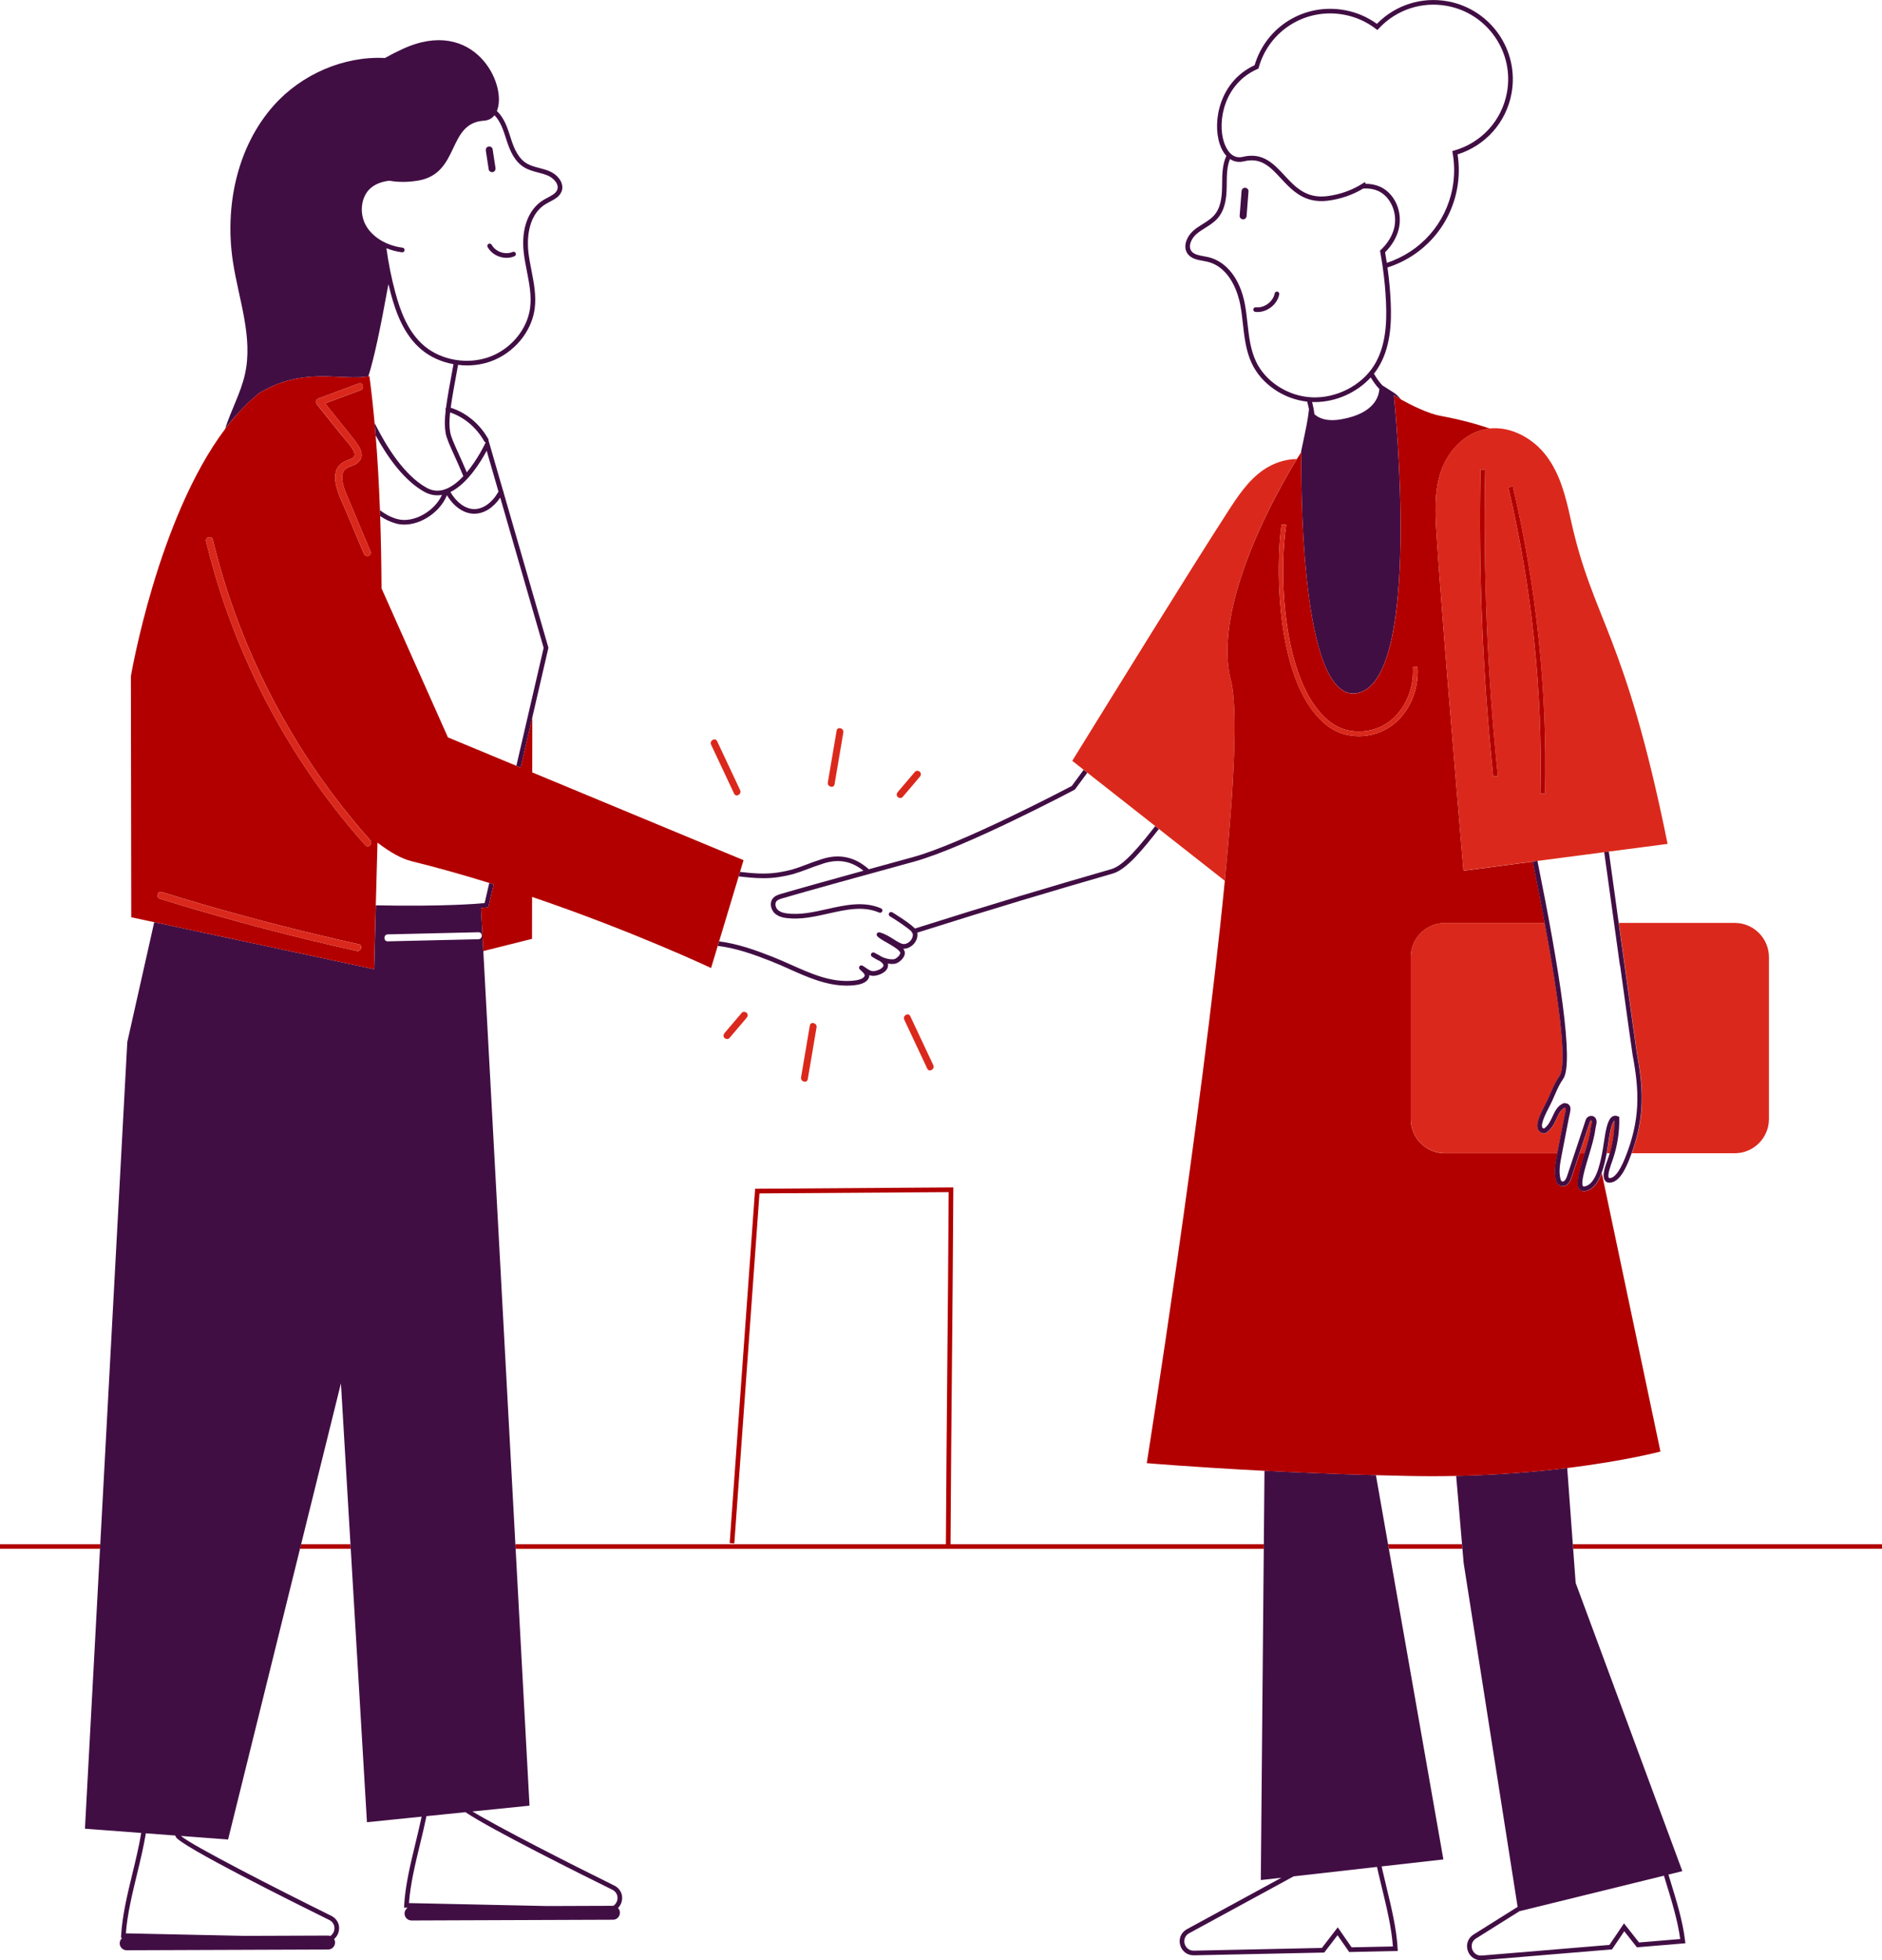
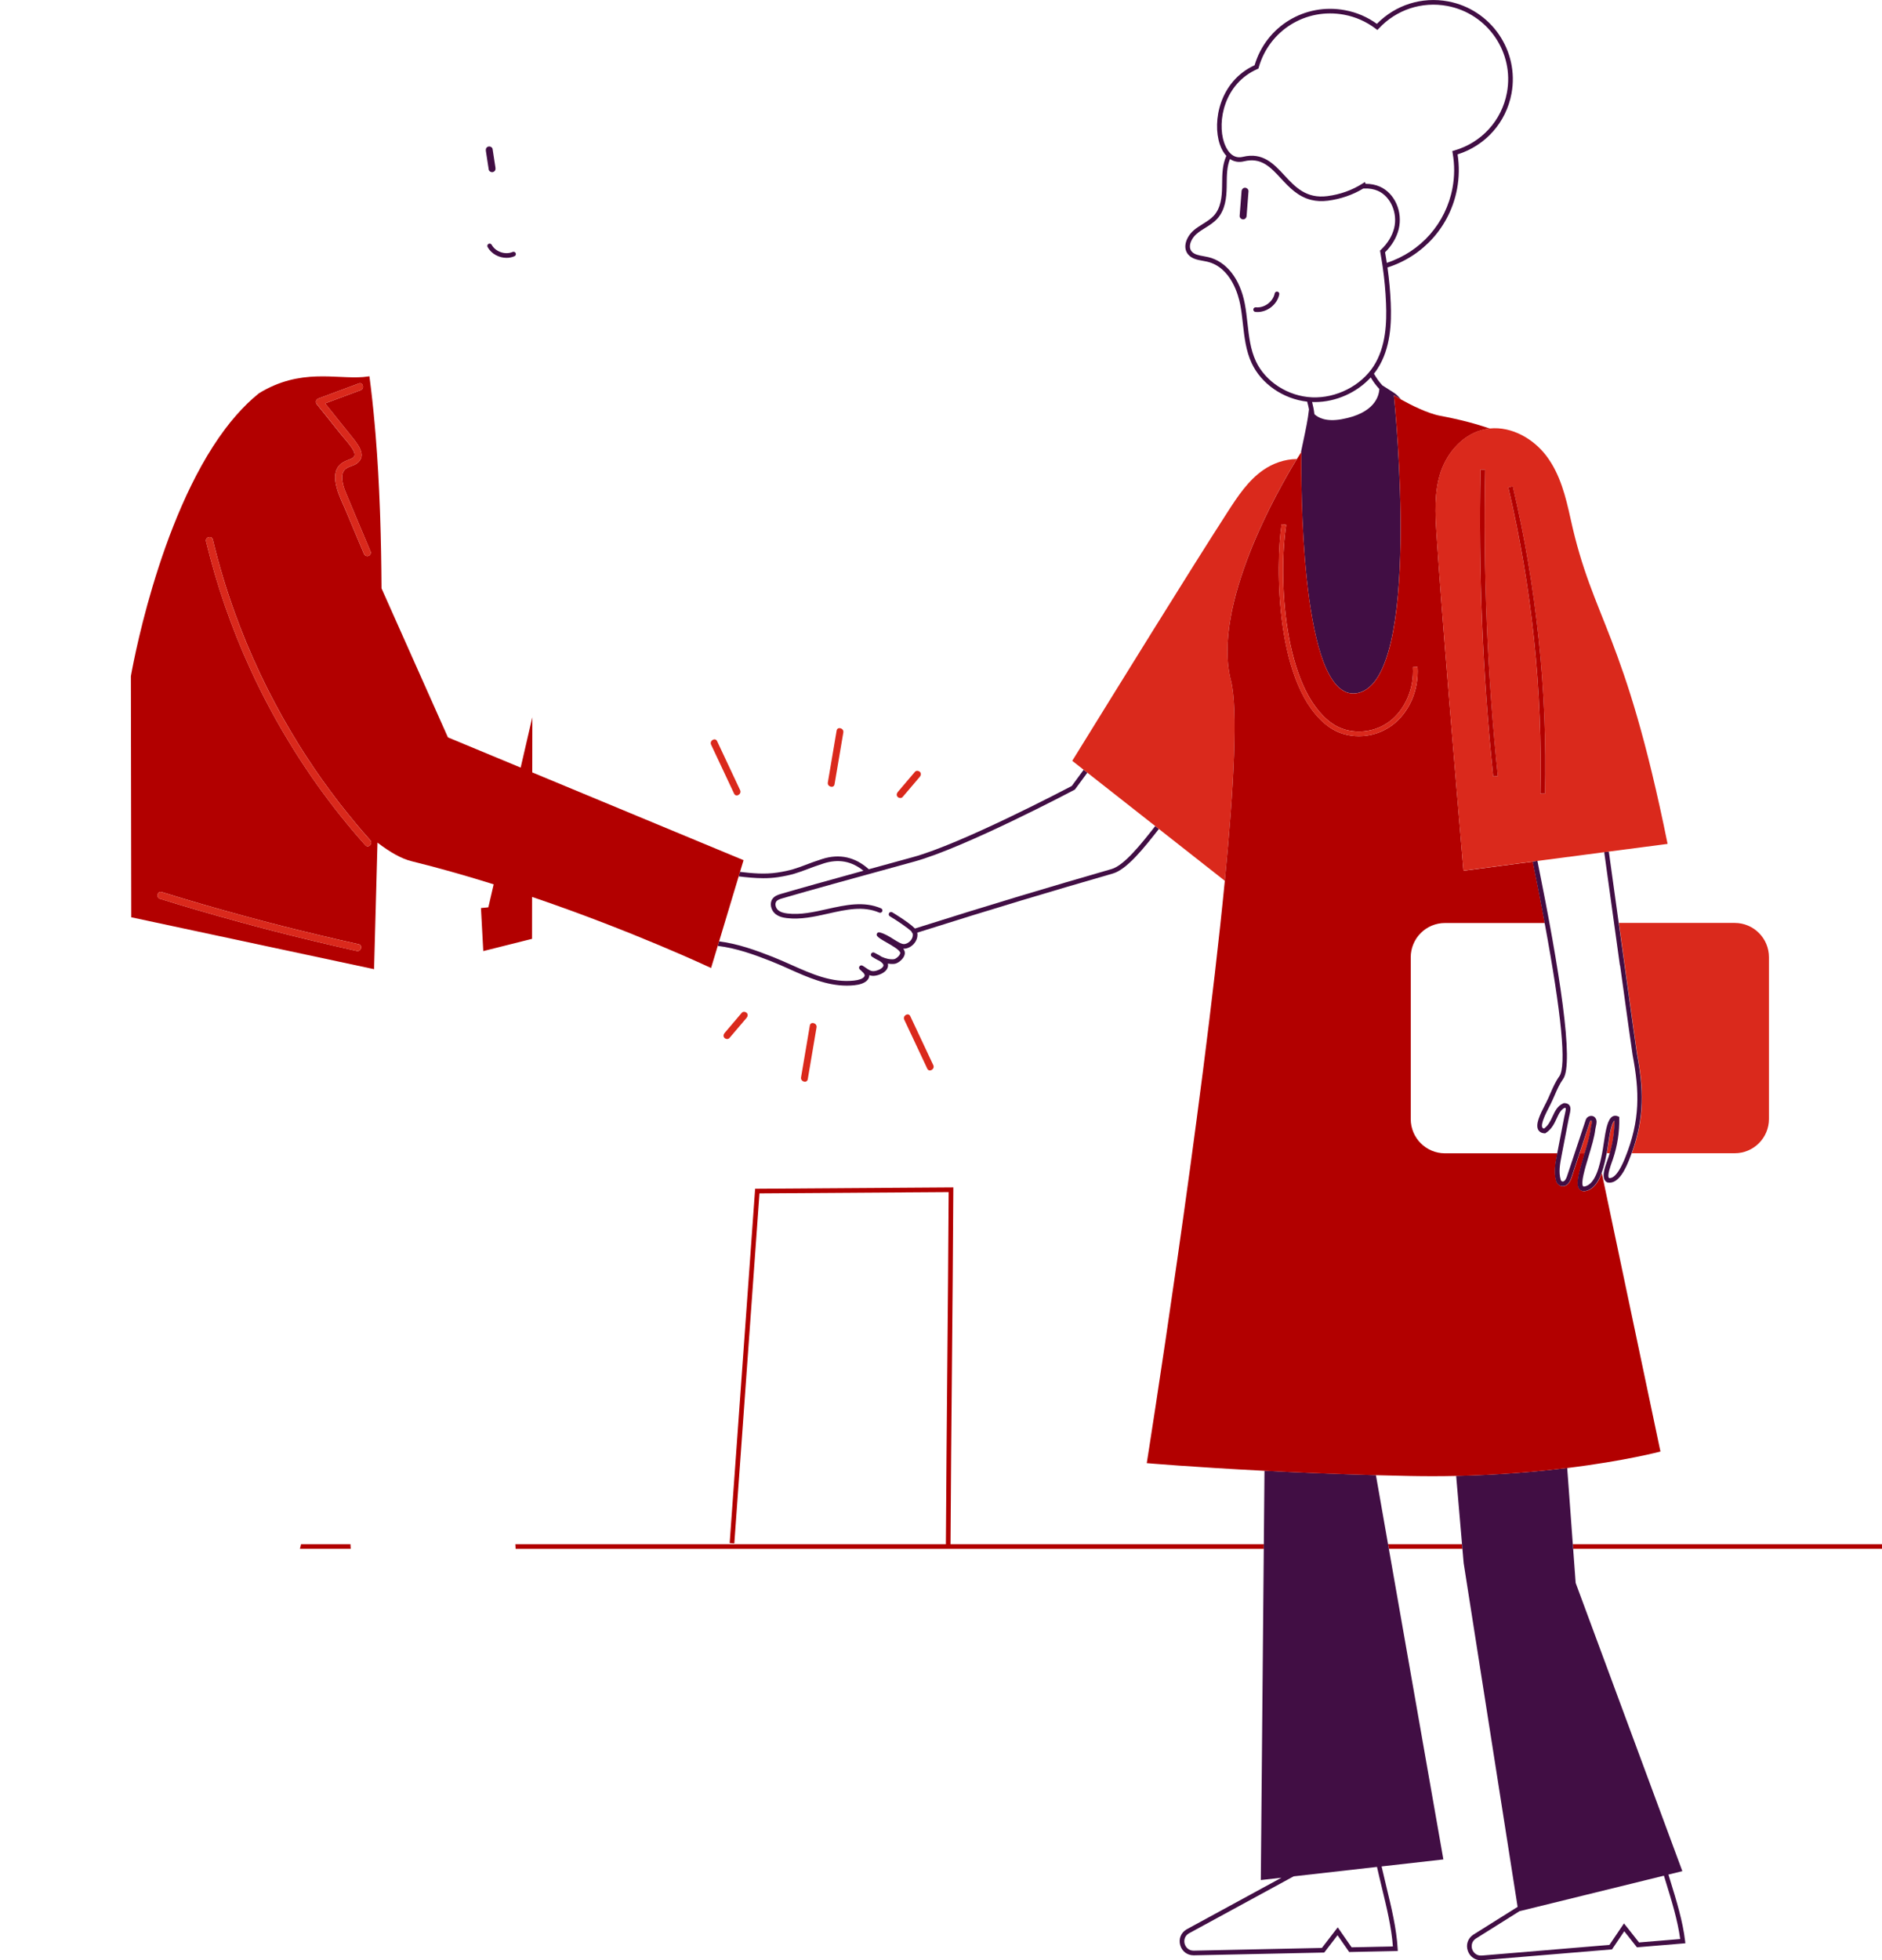
<svg xmlns="http://www.w3.org/2000/svg" id="Layer_2" data-name="Layer 2" viewBox="0 0 810.89 844.08">
  <defs>
    <style>
      .cls-1 {
        fill: #da291c;
      }

      .cls-1, .cls-2, .cls-3, .cls-4 {
        stroke-width: 0px;
      }

      .cls-2 {
        fill: none;
      }

      .cls-3 {
        fill: #b20000;
      }

      .cls-4 {
        fill: #410e44;
      }
    </style>
  </defs>
  <g id="Layer_1-2" data-name="Layer 1">
    <g>
      <path class="cls-2" d="m566.55,173.12c-.4,0-.81,0-1.21-.03.46,1.75.81,3.5.99,5.25,1.67,1.57,5.09,3.35,11.68,2.18,14.21-2.53,16.14-9.89,16.3-13.03-1.43-1.5-2.64-3.18-3.72-4.98-5.98,6.53-15.03,10.6-24.05,10.6Z" />
      <polygon class="cls-2" points="146.88 595.65 129.73 664.92 150.99 664.92 146.88 595.65" />
      <path class="cls-2" d="m527.73,379.27l-28.41-22.32c-6.5,8.3-13.78,17.44-19.82,19.18-27.47,7.94-50.17,14.68-84.29,25.47.26,1.27,0,2.61-.75,3.85-1,1.64-2.67,2.78-4.47,3.04-.27.04-.54.04-.81.02.17.22.31.45.42.67.29.6.49,1.59-.23,2.87-.83,1.48-2.67,2.85-4.02,2.98-.97.1-1.92.04-2.82-.11.04.13.07.26.08.4.11.8-.13,1.61-.7,2.33-1.17,1.49-3.48,2.35-5.14,2.52-.81.09-1.54-.03-2.21-.27.03.64-.17,1.32-.74,2.03-1.26,1.55-3.8,2.11-5.71,2.31-1.09.11-2.17.17-3.24.17-8.79,0-16.9-3.61-24.77-7.12-2.6-1.16-5.28-2.35-7.97-3.41-7.13-2.81-14.97-5.63-22.87-6.56l-2.87,9.51s-33.34-15.74-77.12-30.62l-.02,18.06-21.01,5.27,13.81,255.38h185.5c.14-25.79.37-51.16.6-75.71.22-24.61.46-50.04.6-75.9l-81.52.55-10.84,150.74-2-.14,10.97-152.59,85.39-.58v1.01c-.15,26.21-.38,51.99-.61,76.92-.22,24.54-.45,49.91-.6,75.69h134.99l.28-31.61c-30.82-1.58-50.73-3.3-50.73-3.3,0,0,23.76-149.48,33.63-250.75Zm-206.02,58.98c-2.47,2.9-4.94,5.8-7.41,8.71-.54.64-1.56.51-2.12,0-.63-.58-.51-1.52,0-2.12,2.47-2.9,4.94-5.8,7.41-8.71.54-.64,1.56-.51,2.12,0,.63.58.51,1.52,0,2.12Zm30.12,4.14l-3.78,22.31c-.32,1.9-3.21,1.09-2.89-.8,1.26-7.44,2.52-14.87,3.78-22.31.32-1.9,3.21-1.09,2.89.8Zm47.7,17.77c-3.3-7.03-6.61-14.05-9.91-21.08-.82-1.74,1.77-3.26,2.59-1.51,3.3,7.03,6.61,14.05,9.91,21.08.82,1.74-1.77,3.26-2.59,1.51Z" />
      <path class="cls-2" d="m340.91,415.46c8.98,4,17.46,7.78,26.99,6.79,2.14-.22,3.73-.8,4.37-1.58.59-.72.3-1.34-1.29-2.74-.22-.2-.42-.37-.57-.53-.35-.35-.38-.91-.08-1.31.3-.4.85-.51,1.28-.27.51.28,1,.62,1.47.95,1.19.82,2.22,1.54,3.49,1.4,1.48-.15,3.11-.91,3.78-1.77.34-.43.3-.72.29-.82-.08-.57-.81-1.22-1.67-1.8-1.37-.62-2.5-1.33-3.27-1.82-.46-.29-.6-.88-.33-1.35.27-.46.86-.63,1.34-.38.15.08.34.18.56.29.9.46,1.83.95,2.66,1.5,1.54.68,3.37,1.21,5.23,1.02.57-.06,1.89-.93,2.47-1.97.16-.29.33-.71.18-1.02-.6-1.24-3.57-2.94-5.73-4.17-1.92-1.1-3.44-1.96-4.13-2.78-.28-.33-.31-.8-.09-1.17.22-.37.66-.55,1.08-.45,2.15.49,4.22,1.79,6.04,2.94,1.85,1.16,3.59,2.26,4.74,2.09,1.2-.17,2.36-.97,3.04-2.09.52-.85.66-1.75.44-2.57-.19-.12-.33-.3-.41-.53-.02-.06-.01-.11-.02-.17-1.47-1.52-6.56-4.93-9.36-6.59-.48-.28-.63-.9-.35-1.37.28-.47.89-.63,1.37-.35.08.05,7.24,4.33,9.77,6.98,34.37-10.87,57.14-17.64,84.74-25.61,5.42-1.57,12.77-10.8,18.8-18.5l-29.25-22.98c-1.84,2.48-3.6,4.87-5.21,7.07l-.14.19-.2.11c-.47.25-47.2,24.93-69.06,30.92-22.32,6.12-46.53,12.78-56.88,15.84-1.1.33-2.06.65-2.55,1.38-.71,1.03-.21,2.7.68,3.55,1.12,1.07,2.78,1.4,4.1,1.56,5.61.69,11.5-.63,17.19-1.9,7.73-1.73,15.72-3.53,23.18-.31.51.22.74.81.52,1.31-.22.51-.81.74-1.31.52-6.86-2.96-14.19-1.31-21.95.43-5.86,1.31-11.91,2.67-17.87,1.94-1.63-.2-3.69-.62-5.24-2.1-1.49-1.43-2.28-4.18-.95-6.13.94-1.37,2.56-1.85,3.64-2.17,7.07-2.09,20.61-5.86,35.59-9.99-5.12-4.14-10.74-5.18-17.12-3.16-2.87.91-5.05,1.73-6.97,2.46-3.82,1.45-6.83,2.59-12.77,3.48-2.07.31-4.16.43-6.24.43-3.65,0-7.26-.38-10.66-.78l-8.43,27.99c7.99,1,15.86,3.83,23.02,6.65,2.73,1.07,5.43,2.28,8.05,3.45Z" />
      <path class="cls-2" d="m193.98,186.14c.33,1.96,1.75,5.11,3.56,9.09,1.09,2.4,2.32,5.13,3.58,8.15,4.74-5.67,7.87-12.32,7.92-12.43l.21-.46c-.25-.07-.48-.23-.61-.48-3.28-5.9-8.59-10.38-14.7-12.44-.39,3.63-.37,6.13.04,8.56Z" />
      <path class="cls-2" d="m607.55,635.55c-4.99-.1-9.89-.21-14.69-.34l5.22,29.72h31.86l-2.53-29.4c-6.37.14-13,.15-19.86.02Z" />
      <path class="cls-2" d="m594.72,108.45l-.1-.54.4-.37c2.88-2.72,4.84-5.94,5.69-9.31,1.62-6.48-1.52-13.69-7-16.06-1.77-.77-3.71-1.1-5.95-1.02h-.34c-4.5,2.74-9.75,4.55-15.23,5.26-2.68.35-5.02.19-7.11-.31l30.48,27.32c-.27-1.78-.54-3.43-.83-4.97Z" />
      <polygon class="cls-3" points="598.08 664.92 598.43 666.92 630.11 666.92 629.94 664.92 598.08 664.92" />
-       <polygon class="cls-3" points="0 664.92 0 666.92 43.07 666.92 43.17 664.92 0 664.92" />
      <path class="cls-3" d="m810.89,664.92h-133.22c.05.68.1,1.35.15,2h133.07v-2Z" />
      <path class="cls-3" d="m409.55,664.92c.14-25.78.37-51.15.6-75.69.23-24.93.46-50.71.6-76.92v-1.01s-85.39.58-85.39.58l-10.97,152.59,2,.14,10.84-150.74,81.52-.55c-.14,25.86-.38,51.29-.6,75.9-.22,24.55-.45,49.92-.6,75.71h-185.5l.11,2h322.36l.02-2h-134.99Z" />
      <polygon class="cls-3" points="129.73 664.92 129.24 666.92 151.11 666.92 150.99 664.92 129.73 664.92" />
      <path class="cls-4" d="m328.93,378.15c2.08,0,4.17-.12,6.24-.43,5.94-.89,8.95-2.03,12.77-3.48,1.92-.73,4.1-1.55,6.97-2.46,6.39-2.02,12-.98,17.12,3.16-14.98,4.13-28.51,7.9-35.59,9.99-1.07.32-2.7.8-3.64,2.17-1.33,1.95-.54,4.69.95,6.13,1.54,1.48,3.61,1.9,5.24,2.1,5.96.73,12.01-.62,17.87-1.94,7.76-1.74,15.09-3.39,21.95-.43.51.22,1.1-.02,1.31-.52.22-.51-.02-1.1-.52-1.31-7.46-3.21-15.45-1.42-23.18.31-5.69,1.28-11.57,2.6-17.19,1.9-1.32-.16-2.98-.49-4.1-1.56-.89-.85-1.39-2.52-.68-3.55.49-.72,1.45-1.05,2.55-1.38,10.35-3.06,34.56-9.72,56.88-15.84,21.86-5.99,68.59-30.67,69.06-30.92l.2-.11.14-.19c1.61-2.21,3.37-4.6,5.21-7.07l-1.58-1.24c-2.25,3.03-4.05,5.49-5.11,6.95-3.39,1.78-47.54,24.92-68.45,30.65-6.3,1.73-12.75,3.5-19,5.22-5.88-5.28-12.62-6.78-20.05-4.43-2.93.92-5.13,1.76-7.08,2.5-3.71,1.41-6.63,2.52-12.36,3.37-5.34.8-10.74.31-16.02-.31l-.58,1.94c3.4.4,7.01.78,10.66.78Z" />
      <path class="cls-4" d="m340.1,417.29c7.87,3.51,15.97,7.12,24.77,7.12,1.07,0,2.15-.05,3.24-.17,1.91-.2,4.46-.76,5.71-2.31.57-.71.77-1.39.74-2.03.67.23,1.4.36,2.21.27,1.66-.17,3.98-1.03,5.14-2.52.56-.72.81-1.52.7-2.33-.02-.13-.05-.27-.08-.4.91.16,1.85.21,2.82.11,1.35-.14,3.19-1.5,4.02-2.98.72-1.28.52-2.27.23-2.87-.11-.23-.25-.45-.42-.67.27.02.54.01.81-.02,1.8-.26,3.47-1.39,4.47-3.04.75-1.24,1.01-2.58.75-3.85,34.12-10.79,56.82-17.53,84.29-25.47,6.04-1.74,13.32-10.89,19.82-19.18l-1.57-1.24c-6.03,7.7-13.38,16.93-18.8,18.5-27.6,7.97-50.37,14.74-84.74,25.61-2.53-2.65-9.69-6.93-9.77-6.98-.48-.28-1.09-.12-1.37.35-.28.48-.13,1.09.35,1.37,2.8,1.66,7.89,5.07,9.36,6.59,0,.06,0,.11.02.17.07.23.22.41.41.53.22.82.07,1.72-.44,2.57-.68,1.12-1.85,1.92-3.04,2.09-1.14.17-2.89-.93-4.74-2.09-1.82-1.15-3.89-2.44-6.04-2.94-.42-.1-.85.09-1.08.45-.22.37-.19.84.09,1.17.69.82,2.21,1.69,4.13,2.78,2.17,1.24,5.13,2.93,5.73,4.17.15.31-.01.73-.18,1.02-.58,1.04-1.9,1.91-2.47,1.97-1.86.19-3.69-.34-5.23-1.02-.83-.54-1.76-1.04-2.66-1.5-.22-.11-.41-.21-.56-.29-.48-.26-1.06-.09-1.34.38-.27.47-.12,1.06.33,1.35.77.49,1.9,1.2,3.27,1.82.86.58,1.59,1.23,1.67,1.8.01.1.05.39-.29.82-.67.85-2.29,1.61-3.78,1.77-1.27.13-2.3-.58-3.49-1.4-.47-.33-.96-.66-1.47-.95-.43-.24-.98-.13-1.28.27-.3.4-.27.95.08,1.31.15.15.35.33.57.53,1.59,1.4,1.88,2.02,1.29,2.74-.64.78-2.23,1.36-4.37,1.58-9.53.99-18.01-2.79-26.99-6.79-2.62-1.17-5.32-2.37-8.05-3.45-7.16-2.82-15.02-5.65-23.02-6.65l-.59,1.95c7.9.93,15.74,3.75,22.87,6.56,2.69,1.06,5.37,2.25,7.97,3.41Z" />
-       <path class="cls-4" d="m208.24,409.54l-1-18.53c1.65-.14,2.46-.23,2.5-.24l.69-.09,2.29-9.88c-.64-.2-1.27-.4-1.91-.6l-2,8.66c-3.19.32-17.59,1.54-46.87.98-.02.66-.04,1.33-.05,2-.22,8.27-.45,16.76-.68,25.49l-94.76-20.24-11.61,51.63-11.64,216.21-.11,2-6.49,120.51,24.25,1.83c-.95,5.7-2.37,11.6-3.77,17.37-2.18,8.99-4.43,18.28-4.89,26.79l-.06,1.03h.55c-.67.56-1.11,1.39-1.11,2.33,0,1.65,1.35,2.99,3,2.99h.01l86.79-.32c1.66,0,2.99-1.35,2.99-3.01,0-.55-.16-1.05-.42-1.49.9-.75,1.58-1.76,1.93-2.99.77-2.69-.28-5.35-2.76-6.83-23.46-11.57-60.79-30.65-65.15-34.58l20.31,1.53,30.98-125.16.49-2,17.15-69.27,4.11,69.27.12,2,6.98,117.72,23.56-2.4c-.8,3.79-1.72,7.6-2.63,11.37-2.18,8.99-4.43,18.28-4.89,26.79l-.06,1.03,1.56.03c-.81.54-1.34,1.46-1.34,2.5,0,1.65,1.35,2.99,3,2.99h.01l86.79-.32c1.66,0,2.99-1.35,2.99-3.01,0-.79-.32-1.51-.82-2.04.71-.7,1.25-1.6,1.55-2.64.77-2.69-.28-5.35-2.76-6.83-20.18-9.95-50.59-25.45-61.5-32.1l24.58-2.5-5.98-110.59-.11-2-13.81-255.38Zm-132.5,381.41c1.63,3.77,51.29,28.49,66.41,35.94,1.95,1.16,2.19,3.16,1.79,4.52-.23.79-.76,1.65-1.6,2.23-.31-.11-.64-.18-.99-.18h-.01l-35.84.13-51.26-1.09c.57-8.05,2.7-16.86,4.77-25.39,1.42-5.87,2.87-11.87,3.83-17.69l12.69.96c.07.21.14.41.22.58Zm188.37,22.92c1.95,1.16,2.19,3.16,1.8,4.52-.23.81-.77,1.69-1.64,2.27-.06,0-.11-.02-.16-.02h-.01l-28.25.1-59.64-1.27c.57-8.05,2.7-16.86,4.77-25.39.97-3.99,1.94-8.04,2.77-12.05l16.78-1.71c10.96,7.41,50.41,27.05,63.59,33.54Zm-57.97-409.44c-4,.09-8,.19-12,.28-9.02.21-18.04.42-27.06.63-1.93.05-1.93-2.96,0-3,9.27-.22,18.54-.43,27.81-.65,3.75-.09,7.5-.18,11.25-.26,1.93-.05,1.93,2.96,0,3Z" />
      <path class="cls-4" d="m211.85,105.41c-.26-.48-.87-.67-1.36-.4-.48.26-.66.87-.4,1.36,1.59,2.91,4.88,4.66,8.16,4.66,1.17,0,2.33-.22,3.42-.7.51-.22.74-.81.52-1.32-.22-.51-.81-.74-1.32-.52-3.16,1.38-7.37-.07-9.02-3.09Z" />
-       <path class="cls-4" d="m101.79,178.82c3.09-3.52,6.35-6.72,9.8-9.48,17.83-10.93,33.12-6.04,44.91-6.99.75-.06,1.48-.15,2.2-.26,2.46-7.79,5.06-19.88,8.66-39.75.33,1.39.68,2.78,1.05,4.17,2.12,7.85,5.54,17.69,13.26,24.1,3.84,3.19,8.65,5.29,13.72,6.21-1.59,8.57-2.65,14.4-3.22,18.76-.09.11-.16.23-.2.37-.07.24-.03.48.07.68-.5,4.23-.5,7.04-.03,9.83.37,2.21,1.77,5.31,3.71,9.59,1.19,2.62,2.55,5.63,3.92,9-1.97,2.11-4.17,3.94-6.5,5.07,0,0,0,0,0,0l-.39.18c-.4.18-.81.34-1.21.48-2.71.88-5.25.63-7.75-.76-9.52-5.29-17.2-17.44-22.37-27.83.16,1.76.31,3.54.46,5.33,5.17,9.47,12.26,19.42,20.94,24.25,2.44,1.36,5,1.8,7.62,1.33-1.46,3.24-4.24,6.26-7.8,8.33-3.85,2.24-8.01,3-11.41,2.09-2.64-.71-5.17-2.02-7.49-3.83.03.84.06,1.69.09,2.54,2.16,1.48,4.48,2.57,6.89,3.22,1.11.3,2.28.44,3.49.44,3.06,0,6.36-.94,9.45-2.74,4.15-2.42,7.36-6.03,8.91-9.9,2.96,4.9,7.14,7.83,11.5,7.96.1,0,.21,0,.31,0,4.15,0,8.17-2.54,11.16-6.94l18.7,64.7-11.75,50.77,1.87.78,5.02-21.69,6.92-29.91-19.36-66.99c.04-.07.08-.14.11-.21l-.21-.11-6.35-21.96c.02-.2,0-.41-.1-.6-.05-.08-.1-.16-.14-.24l-.08-.28-.04.08c-3.61-6.24-9.35-10.94-15.94-13.05.57-4.27,1.62-10.01,3.18-18.45,1.26.15,2.53.25,3.81.25,3.52,0,7.04-.58,10.34-1.77,9.96-3.61,17.54-12.71,18.86-22.66.74-5.57-.34-11.12-1.39-16.49-.5-2.57-1.02-5.23-1.32-7.84-.42-3.58-1.1-15.66,7.64-20.85.51-.3,1.05-.58,1.59-.87,2.01-1.05,4.09-2.14,5-4.28.54-1.26.53-2.65-.02-4.02-.82-2.02-2.81-3.89-5.21-4.89-1.39-.58-2.86-.97-4.28-1.34-1.92-.5-3.74-.98-5.32-1.9-3.69-2.14-5.49-6.37-6.76-10.23l-.42-1.31c-1.24-3.84-2.52-7.82-5.51-10.83-.09-.09-.19-.18-.29-.27,4.76-11.35-9.77-41.07-40.78-26.63-2.56,1.19-5.07,2.45-7.47,3.8-17.64-.91-35.95,7.02-47.86,20.41-15.96,17.92-21.24,43.71-17.6,67.43,2.48,16.16,8.75,32.44,5.15,48.39-1.82,8.06-6.1,15.69-8.55,23.51.78-1.03,1.56-2.06,2.37-3.05.8-.98,1.61-1.93,2.43-2.87Zm112.99,32.88c-2.72,4.78-6.74,7.66-10.67,7.51-3.71-.11-7.44-2.88-10.04-7.34,7.4-3.61,13.24-13.3,15.62-17.78l5.09,17.6Zm-6.14-21.68c.14.25.36.41.61.48l-.21.46c-.05.11-3.18,6.76-7.92,12.43-1.26-3.03-2.49-5.75-3.58-8.15-1.81-3.99-3.23-7.14-3.56-9.09-.41-2.43-.43-4.93-.04-8.56,6.11,2.06,11.41,6.54,14.7,12.44Zm-33.02-111.75c1.54-.08,3.11-.25,4.68-.53,17.98-3.18,12.26-24.74,28.21-25.77,1.98-.13,3.49-.98,4.56-2.35,2.57,2.66,3.77,6.35,4.92,9.92l.43,1.32c1.39,4.22,3.39,8.86,7.65,11.33,1.81,1.05,3.85,1.58,5.81,2.1,1.41.37,2.75.72,4.01,1.25,1.89.79,3.51,2.28,4.13,3.8.35.87.36,1.7.03,2.48-.63,1.48-2.31,2.36-4.09,3.29-.57.3-1.14.6-1.68.92-6.6,3.91-9.82,12.44-8.61,22.8.31,2.68.84,5.38,1.35,7.99,1.06,5.45,2.07,10.59,1.37,15.84-1.23,9.23-8.29,17.68-17.56,21.04-9.3,3.37-20.5,1.5-27.89-4.63-7.28-6.05-10.56-15.51-12.6-23.08-1.7-6.3-2.98-12.68-3.84-19.1,2.08.84,4.33,1.44,6.69,1.75.04,0,.09,0,.13,0,.49,0,.92-.37.99-.87.07-.55-.31-1.05-.86-1.12-.02,0-.03,0-.05,0-6.75-.9-12.53-4.3-15.47-9.1-3.31-5.41-2.51-12.84,1.77-16.55,2.21-1.91,4.99-2.8,8-3.18,2.54.44,5.19.6,7.91.46Z" />
      <path class="cls-4" d="m675.27,632.11c-13.33,1.64-29.52,3.02-47.86,3.41l2.53,29.4.17,2,.53,6.13,23.25,148.05-19.17,12.02c-2.31,1.58-3.2,4.31-2.27,6.95.88,2.48,3.06,4.01,5.64,4.01.18,0,.37,0,.55-.02l55.45-4.62.48-.04,5.27-7.8,5.46,6.91,20.87-1.74-.12-1.03c-.98-8.46-3.8-17.6-6.53-26.44-.22-.7-.43-1.4-.65-2.11l6-1.47-45.97-124.12s-.42-5.66-1.08-14.68c-.05-.65-.1-1.32-.15-2-.65-8.78-1.49-20.32-2.41-32.81Zm41.66,175.56c.23.74.46,1.48.68,2.22,2.59,8.39,5.26,17.05,6.33,25.05l-17.73,1.48-6.49-8.21-6.27,9.27-54.97,4.58c-2.29.19-3.66-1.31-4.14-2.66-.47-1.33-.36-3.34,1.48-4.6l18.88-11.84,62.23-15.29Z" />
      <path class="cls-4" d="m592.86,635.2c-17.71-.48-34-1.17-48.04-1.89l-.28,31.61-.02,2-1.28,142.63,8.88-1-40.91,22.26c-2.41,1.44-3.46,4.1-2.69,6.79.76,2.66,3.03,4.36,5.79,4.36.05,0,.1,0,.14,0l55.63-1.18h.48s5.74-7.47,5.74-7.47l5.02,7.23,20.94-.44-.06-1.03c-.46-8.51-2.71-17.8-4.89-26.79-.69-2.85-1.38-5.73-2.03-8.6l26.62-3.01-23.49-133.73-.35-2-5.22-29.72Zm2.52,177.53c2.07,8.54,4.2,17.35,4.77,25.4l-17.79.38-5.97-8.6-6.83,8.87-55.15,1.17c-2.31.05-3.58-1.54-3.97-2.91-.39-1.36-.15-3.36,1.76-4.5l45.2-24.59,35.9-4.06c.66,2.95,1.37,5.91,2.08,8.84Z" />
      <path class="cls-3" d="m161.87,391.84c.02-.67.04-1.34.05-2,.25-9.28.5-18.28.73-27.01,5.34,4.12,10.32,6.93,14.66,8,11.37,2.81,22.63,6,33.49,9.37.64.2,1.28.4,1.91.6l-2.29,9.88-.69.09s-.85.1-2.5.24l1,18.53,21.01-5.27.02-18.06c43.78,14.88,77.12,30.62,77.12,30.62l2.87-9.51.59-1.95,8.43-27.99.58-1.94,1.52-5.05-91.04-37.79.03-23.76-5.02,21.69-1.87-.78-29.47-12.23-28.61-64.17c-.07-10.83-.25-21.18-.59-31.12-.03-.85-.06-1.69-.09-2.54-.41-11.2-1.01-21.88-1.85-32.18-.15-1.79-.3-3.56-.46-5.33-.62-6.87-1.36-13.58-2.22-20.15-.16.03-.32.05-.49.07-.72.11-1.46.2-2.2.26-11.79.95-27.08-3.94-44.91,6.99-3.45,2.76-6.71,5.95-9.8,9.48-.82.94-1.63,1.89-2.43,2.87-.8.99-1.59,2.01-2.37,3.05-29.14,38.77-40.58,106.42-40.58,106.42l.16,103.81,9.86,2.11,94.76,20.24c.23-8.73.46-17.22.68-25.49Zm-24.65-220.25c5.79-2.16,11.58-4.32,17.37-6.48,1.81-.68,2.59,2.22.8,2.89-5.1,1.9-10.21,3.81-15.31,5.71,3.71,4.63,7.41,9.25,11.12,13.88,2.52,3.14,7.38,8.52,2.52,11.99-1.57,1.12-3.78,1.24-5.15,2.63-1.23,1.25-1.27,3.18-1.06,4.82.27,2.09,1.05,4.09,1.87,6.02,1.12,2.67,2.25,5.35,3.37,8.02l6.93,16.5c.31.75-.34,1.66-1.05,1.85-.14.04-.28.05-.41.05-.66,0-1.18-.47-1.44-1.09-2.54-6.04-5.07-12.07-7.61-18.11-1.4-3.32-3.14-6.71-4.08-10.25-.27-1.03-.49-2.07-.6-3.12-.2-1.88,0-3.91.99-5.56,1.02-1.69,2.65-2.55,4.43-3.25.82-.32,1.83-.59,2.45-1.26.74-.8.4-1.88-.04-2.73-1.22-2.37-3.28-4.42-4.95-6.5-3.61-4.5-7.21-9-10.82-13.49-.73-.92-.46-2.09.66-2.51Zm16.51,237.89c-6.35-1.41-12.69-2.87-19.01-4.39-22.13-5.32-44.08-11.36-65.83-18.08-1.84-.57-1.05-3.46.8-2.89,6.21,1.92,12.44,3.79,18.69,5.59,21.86,6.33,43.93,11.95,66.15,16.87,1.89.42,1.08,3.31-.8,2.89Zm3.68-45.54c-7.29-8.17-14.13-16.73-20.49-25.63-3.66-5.12-7.14-10.37-10.48-15.71-6.92-11.09-13.15-22.62-18.59-34.51-8.09-17.67-14.5-36.09-19.07-54.98-.45-1.88,2.44-2.67,2.89-.8,2.54,10.51,5.65,20.89,9.31,31.07,6.49,18.04,14.72,35.45,24.51,51.93,8.26,13.92,17.65,27.15,28.05,39.55,1.97,2.35,3.96,4.67,6,6.96,1.28,1.44-.83,3.57-2.12,2.12Z" />
      <path class="cls-4" d="m210.58,73.03c.12.78,1.14,1.28,1.85,1.05.85-.27,1.18-1.01,1.05-1.85-.41-2.69-.83-5.37-1.24-8.06-.12-.78-1.14-1.28-1.85-1.05-.85.27-1.18,1.01-1.05,1.85.41,2.69.83,5.37,1.24,8.06Z" />
      <path class="cls-1" d="m153.53,354.87c-10.39-12.4-19.78-25.63-28.05-39.55-9.79-16.48-18.02-33.89-24.51-51.93-3.66-10.18-6.76-20.55-9.31-31.07-.45-1.88-3.35-1.08-2.89.8,4.57,18.89,10.98,37.31,19.07,54.98,5.44,11.89,11.67,23.42,18.59,34.51,3.33,5.34,6.82,10.59,10.48,15.71,6.36,8.9,13.21,17.46,20.49,25.63,1.29,1.44,3.4-.68,2.12-2.12-2.04-2.29-4.03-4.61-6-6.96Z" />
      <path class="cls-1" d="m147.37,187.59c1.66,2.07,3.72,4.12,4.95,6.5.44.86.78,1.94.04,2.73-.62.67-1.63.94-2.45,1.26-1.79.69-3.41,1.55-4.43,3.25-.99,1.65-1.19,3.68-.99,5.56.11,1.06.33,2.09.6,3.12.95,3.54,2.69,6.93,4.08,10.25,2.54,6.04,5.07,12.07,7.61,18.11.26.63.78,1.09,1.44,1.09.13,0,.26,0,.41-.05.71-.19,1.36-1.1,1.05-1.85l-6.93-16.5c-1.12-2.67-2.25-5.35-3.37-8.02-.81-1.93-1.6-3.93-1.87-6.02-.21-1.63-.17-3.57,1.06-4.82,1.37-1.39,3.58-1.51,5.15-2.63,4.87-3.47,0-8.84-2.52-11.99-3.71-4.63-7.41-9.25-11.12-13.88,5.1-1.9,10.21-3.81,15.31-5.71,1.79-.67,1.02-3.57-.8-2.89-5.79,2.16-11.58,4.32-17.37,6.48-1.12.42-1.4,1.59-.66,2.51,3.61,4.5,7.21,9,10.82,13.49Z" />
      <path class="cls-1" d="m154.52,406.59c-22.22-4.92-44.29-10.55-66.15-16.87-6.25-1.81-12.48-3.67-18.69-5.59-1.85-.57-2.64,2.32-.8,2.89,21.75,6.72,43.7,12.75,65.83,18.08,6.32,1.52,12.66,2.98,19.01,4.39,1.88.42,2.68-2.47.8-2.89Z" />
      <path class="cls-1" d="m497.75,355.71l1.57,1.24,28.41,22.32c4-41.08,5.72-74.22,2.64-86.25-8.31-32.42,20.44-82.4,28.39-95.36-5.17.02-10.37,1.86-14.51,4.76-6.52,4.56-10.97,11.31-15.25,17.94-16.93,26.22-46.56,74.22-67,107.25l4.94,3.88,1.58,1.24,29.25,22.98Z" />
      <path class="cls-4" d="m560.7,198.91c-.06,20.42,1.08,104.89,24.53,99.44,27.52-6.4,15.83-123.45,15.37-128,0-.09-.02-.15-.02-.15,0,0,1.2.74,3.1,1.79-.14-.16-.28-.32-.42-.46l-.44-.46c-1.35-1.4-1.38-1.43-3.77-2.94-.81-.51-1.93-1.22-3.45-2.2-1.39-1.5-2.57-3.2-3.62-5.02.55-.69,1.08-1.4,1.55-2.14,5.7-8.83,6.04-19.73,5.69-28.25-.2-5.03-.68-10.19-1.4-15.35,15.54-4.96,26.99-17.84,29.98-33.85.92-4.93.99-9.92.22-14.84,12.05-3.8,20.91-13.75,23.23-26.18,3.44-18.44-8.82-36.25-27.32-39.7-11.28-2.11-22.68,1.5-30.68,9.67-4.11-2.97-8.73-4.95-13.74-5.88-17.33-3.23-33.98,6.94-38.95,23.71-14.98,6.85-18.35,24.1-14.99,34.03.7,2.08,1.67,3.75,2.82,5-1.73,3.77-1.78,7.9-1.82,11.9l-.02,1.45c-.06,4.27-.53,9.08-3.56,12.39-1.3,1.42-2.97,2.47-4.74,3.57-1.3.82-2.65,1.66-3.85,2.68-2.07,1.75-3.47,4.24-3.66,6.5-.12,1.52.3,2.9,1.23,3.99,1.58,1.84,3.99,2.28,6.32,2.7.63.11,1.26.23,1.86.37,10.4,2.45,13.52,14.78,14.23,18.51.52,2.71.83,5.53,1.14,8.27.64,5.69,1.29,11.58,3.78,16.92,4.17,8.94,13.61,15.41,23.92,16.57.31,1.11.57,2.21.78,3.31l-.04.34c-.42,3.94-1.41,8.61-2.56,14.02-.29,1.38-.6,2.8-.9,4.28.15-.24.24-.37.24-.37,0,0-.03,1.61-.04,4.4Zm33.61-31.41c-.16,3.14-2.09,10.5-16.3,13.03-6.59,1.17-10.01-.62-11.68-2.18-.19-1.75-.54-3.5-.99-5.25.4.02.81.03,1.21.03,9.02,0,18.07-4.07,24.05-10.6,1.08,1.8,2.29,3.48,3.72,4.98Zm-66.86-106.02c-3.15-9.3.08-25.51,14.33-31.75l.43-.19.13-.46c4.52-16.03,20.34-25.81,36.79-22.74,5,.93,9.58,2.97,13.62,6.04l.72.55.62-.66c7.55-8.11,18.57-11.74,29.47-9.71,17.42,3.25,28.96,20.01,25.72,37.37-2.23,11.97-10.92,21.5-22.67,24.88l-.87.25.16.89c.88,4.97.86,10.02-.07,15-2.83,15.18-13.62,27.43-28.3,32.23-.25-1.62-.49-3.13-.75-4.55,2.94-2.9,4.96-6.31,5.86-9.9,1.87-7.51-1.7-15.58-8.14-18.38-1.85-.8-3.85-1.2-6.1-1.2h0l-.3-.77-1.03.66c-4.41,2.83-9.65,4.7-15.14,5.41-9.13,1.19-13.91-3.97-18.53-8.96-4.58-4.94-9.32-10.05-17.9-7.95-5,1.22-7.28-3.82-8.03-6.04Zm13.66,94.04c-2.35-5.04-2.96-10.51-3.61-16.3-.31-2.77-.63-5.64-1.16-8.42-2.04-10.73-7.93-18.24-15.74-20.08-.64-.15-1.3-.27-1.97-.39-2.08-.37-4.04-.73-5.16-2.03-.58-.68-.84-1.53-.76-2.53.14-1.72,1.3-3.74,2.96-5.13,1.1-.93,2.33-1.7,3.63-2.51,1.8-1.13,3.67-2.3,5.15-3.92,3.48-3.8,4.02-9.07,4.09-13.71l.02-1.46c.03-3.6.07-7.3,1.4-10.56,1.75,1.16,3.79,1.53,6,.99,7.44-1.82,11.39,2.44,15.96,7.37,3.48,3.76,7.32,7.88,13.14,9.27,2.09.5,4.43.66,7.11.31,5.48-.71,10.73-2.52,15.23-5.25h.34c2.24-.09,4.19.24,5.95,1.01,5.47,2.38,8.61,9.58,7,16.06-.84,3.37-2.81,6.59-5.69,9.31l-.4.37.1.54c.29,1.55.56,3.19.83,4.97.06.39.12.78.18,1.19.78,5.37,1.28,10.74,1.49,15.97.33,8.22.02,18.73-5.37,27.09-5.47,8.47-16.13,13.86-26.5,13.42-10.36-.45-20.09-6.71-24.23-15.57Z" />
      <path class="cls-4" d="m550.39,125.57c-.54-.11-1.07.25-1.17.79-.7,3.57-4.48,6.36-8.11,5.96-.54-.06-1.04.34-1.1.89-.06.55.34,1.04.89,1.1.3.03.6.05.91.05,4.35,0,8.53-3.31,9.38-7.61.11-.54-.25-1.07-.79-1.17Z" />
      <path class="cls-4" d="m536.44,80.85c-.86,0-1.44.69-1.5,1.5-.27,3.54-.54,7.07-.82,10.61-.06.81.73,1.5,1.5,1.5.86,0,1.44-.69,1.5-1.5.27-3.54.54-7.07.82-10.61.06-.81-.73-1.5-1.5-1.5Z" />
      <path class="cls-3" d="m530.37,293.03c3.08,12.02,1.36,45.17-2.64,86.25-9.87,101.27-33.63,250.75-33.63,250.75,0,0,19.91,1.72,50.73,3.3,14.03.72,30.32,1.41,48.04,1.89,4.8.13,9.7.25,14.69.34,6.86.13,13.49.12,19.86-.02,18.34-.39,34.53-1.78,47.86-3.41,25.16-3.09,40.15-7.1,40.15-7.1l-25.27-119.9c-1.46,3.93-3.74,7.45-7.56,7.83h-.06s-.06,0-.06,0c-.85-.02-1.54-.37-2-1-1.54-2.12-.21-6.89,2.09-14.5.09-.28.17-.57.26-.85h-2.22l-3.48,10.48c-1.19,3.59-3.14,3.83-4.2,3.67-1.1-.18-1.99-.96-2.32-2.03-1.18-3.84-.38-7.99.33-11.66l.09-.45h-48.42c-8.15,0-14.77-6.61-14.77-14.76v-69.66c0-8.15,6.61-14.76,14.77-14.76h42.98c-1.5-8.08-3.21-16.89-5.14-26.42l-29.88,3.91c-3.74-44.43-9.26-108.94-11.59-144.69-.59-9.04-1.1-18.31,1.79-26.97,2.89-8.66,9.93-16.7,19.39-18.47.59-.11,1.18-.19,1.76-.25-5.7-2-12.71-3.88-21.34-5.5-5.59-1.05-12.84-4.76-16.89-7.02-1.9-1.06-3.1-1.79-3.1-1.79,0,0,0,.06.02.15.47,4.55,12.16,121.6-15.37,128-23.45,5.45-24.59-79.01-24.53-99.44,0-2.8.04-4.4.04-4.4,0,0-.08.13-.24.37-.31.48-.92,1.44-1.75,2.79-7.95,12.96-36.7,62.94-28.39,95.36Zm21.83-67.32l1.98.3c-3.46,22.46-1.24,70.57,19.66,85.42,7.04,5,17.42,4.73,24.69-.65,6.8-5.04,10.82-14.25,10.23-23.48l2-.13c.64,10.04-3.59,19.7-11.04,25.21-4.14,3.06-9.21,4.61-14.21,4.61-4.6,0-9.13-1.3-12.83-3.93-23.33-16.58-23.17-69.83-20.47-87.36Z" />
      <path class="cls-1" d="m705.4,453.91c2.79,14.72,3.35,27.18-2.3,42.68h44.32c8.15,0,14.76-6.61,14.76-14.76v-69.66c0-8.15-6.61-14.76-14.76-14.76h-49.9c.83,5.97,1.66,12,2.5,18.03,3,21.69,5.17,37.37,5.38,38.48Z" />
      <path class="cls-1" d="m692.97,492.71c-.21,1.41-.41,2.75-.63,3.89h1.31c1.36-4.64,2.05-9.35,2.05-14.05-1.37.99-2.19,6.49-2.73,10.17Z" />
-       <path class="cls-1" d="m674.31,479.77c.2-.88.54-2.35.31-2.63-.02-.02-.13-.08-.4-.1-1.71.82-2.51,2.56-3.43,4.56-1,2.16-2.14,4.62-4.68,6.26l-.27.18-.33-.02c-1.56-.09-2.3-.84-2.65-1.45-1.32-2.31.63-6.48,2.93-10.91l.41-.79c.67-1.3,1.27-2.69,1.86-4.03,1.09-2.51,2.22-5.11,3.85-7.37,3.13-4.35,1-26.48-6.33-66.07h-42.98c-8.15,0-14.77,6.61-14.77,14.76v69.66c0,8.15,6.61,14.76,14.77,14.76h48.42l2.98-15.37c.1-.5.21-.99.32-1.46Z" />
      <path class="cls-1" d="m685.68,484.62c.19-.82.39-1.67.12-2.04-.06-.08-.19-.07-.24-.06-.14.02-.32.11-.38.3l-4.58,13.77h2.22c1.15-3.82,2.27-7.67,2.59-10.54.05-.49.17-.97.28-1.44Z" />
      <path class="cls-4" d="m698.04,415.7c3.12,22.53,5.18,37.42,5.4,38.58,2.96,15.65,3.38,27.94-3.28,44.41-2.4,5.94-4.71,8.8-6.86,8.57-.98-.86.7-5.48,1.26-7.03.16-.45.31-.86.42-1.19,1.92-5.74,2.82-11.62,2.7-17.47v-.63s-.59-.26-.59-.26c-.99-.45-1.77-.22-2.26.04-2.14,1.17-2.95,5.58-3.85,11.69-.22,1.5-.43,2.92-.66,4.06-.97,4.86-2.78,13.88-7.88,14.47-.26-.02-.33-.12-.37-.18-1.03-1.42.86-7.7,2.38-12.75,1.26-4.17,2.56-8.49,2.92-11.75.04-.36.14-.77.24-1.2.28-1.21.61-2.57-.22-3.69-.42-.56-1.06-.88-1.77-.88-.13,0-.26.01-.39.03-.92.15-1.68.78-1.97,1.65l-8.06,24.25c-.25.76-.95,2.5-1.98,2.32-.35-.06-.63-.3-.73-.64-1.04-3.36-.31-7.09.38-10.69l3.06-15.83c.09-.48.2-.94.3-1.39.41-1.77.76-3.29-.08-4.33-.46-.58-1.16-.85-2.18-.85h-.2s-.18.08-.18.08c-2.54,1.09-3.61,3.4-4.65,5.64-.89,1.92-1.8,3.89-3.67,5.23-.53-.09-.66-.32-.71-.41-.89-1.56,1.72-6.58,2.97-8.99l.41-.8c.7-1.36,1.31-2.78,1.91-4.15,1.1-2.53,2.14-4.91,3.64-7,4.82-6.69-1.53-46.86-11.06-93.92l-2.04.27c1.93,9.53,3.64,18.34,5.14,26.42,7.33,39.59,9.46,61.72,6.33,66.07-1.63,2.26-2.76,4.86-3.85,7.37-.58,1.34-1.19,2.73-1.86,4.03l-.41.79c-2.3,4.43-4.25,8.59-2.93,10.91.35.61,1.1,1.37,2.65,1.45l.33.02.27-.18c2.55-1.65,3.68-4.1,4.68-6.26.92-2,1.73-3.73,3.43-4.56.27.02.39.08.4.1.23.28-.11,1.75-.31,2.63-.11.47-.22.96-.32,1.46l-2.98,15.37-.09.45c-.71,3.67-1.52,7.83-.33,11.66.33,1.07,1.22,1.85,2.32,2.03,1.06.17,3.01-.08,4.2-3.67l3.48-10.48,4.58-13.77c.06-.19.25-.28.38-.3.05,0,.18-.02.24.06.28.37.08,1.22-.12,2.04-.11.47-.22.95-.28,1.44-.31,2.86-1.44,6.72-2.59,10.54-.09.29-.17.57-.26.85-2.3,7.61-3.63,12.38-2.09,14.5.46.64,1.15.98,2,1h.06s.06,0,.06,0c3.82-.39,6.1-3.9,7.56-7.83,1.06-2.87,1.69-5.97,2.14-8.24.02-.09.03-.19.05-.28.22-1.14.42-2.47.63-3.89.54-3.67,1.36-9.18,2.73-10.17,0,4.7-.68,9.41-2.05,14.05-.18.61-.36,1.21-.57,1.81-.11.32-.25.71-.41,1.14-1.17,3.23-2.94,8.11-.21,9.55l.28.1c4.94.97,8.09-6.83,9.27-9.76.39-.96.75-1.91,1.09-2.85,5.65-15.5,5.08-27.96,2.3-42.68-.21-1.12-2.38-16.79-5.38-38.48-.83-6.03-1.67-12.05-2.5-18.03-1.45-10.45-2.88-20.75-4.26-30.71l-1.98.26c2.46,17.68,4.84,34.86,6.76,48.75Z" />
      <path class="cls-1" d="m620.75,203.23c-2.89,8.66-2.38,17.93-1.79,26.97,2.33,35.75,7.85,100.26,11.59,144.69l29.88-3.91,2.04-.27,28.81-3.77,1.98-.26,25.25-3.3c-18.6-91.75-32.07-95.55-41.81-140.03-2.07-9.43-4.45-19.09-10.34-26.94-5.54-7.4-14.97-12.88-24.46-11.91-.59.06-1.18.14-1.76.25-9.46,1.78-16.5,9.82-19.39,18.47Zm31.06,6.19c10.21,43.32,14.89,87.85,13.89,132.35l-2-.04c.99-44.33-3.66-88.69-13.84-131.84l1.95-.46Zm-6.45,124.73l-1.99.21c-4.54-43.72-6.38-88.18-5.47-132.13l2,.04c-.91,43.87.92,88.24,5.46,131.88Z" />
      <path class="cls-3" d="m639.91,202.26l-2-.04c-.91,43.95.93,88.41,5.47,132.13l1.99-.21c-4.53-43.64-6.37-88.01-5.46-131.88Z" />
      <path class="cls-3" d="m663.71,341.72l2,.04c1-44.5-3.68-89.02-13.89-132.35l-1.95.46c10.17,43.16,14.83,87.51,13.84,131.84Z" />
      <path class="cls-1" d="m572.67,313.06c3.7,2.63,8.23,3.93,12.83,3.93,5,0,10.07-1.54,14.21-4.61,7.45-5.51,11.68-15.17,11.04-25.21l-2,.13c.59,9.23-3.43,18.44-10.23,23.48-7.27,5.38-17.65,5.65-24.69.65-20.9-14.85-23.11-62.96-19.66-85.42l-1.98-.3c-2.7,17.52-2.86,70.78,20.47,87.36Z" />
-       <path class="cls-1" d="m316.3,341.74c.82,1.75,3.41.22,2.59-1.51-3.3-7.03-6.61-14.05-9.91-21.08-.82-1.75-3.41-.22-2.59,1.51,3.3,7.03,6.61,14.05,9.91,21.08Z" />
+       <path class="cls-1" d="m316.3,341.74c.82,1.75,3.41.22,2.59-1.51-3.3-7.03-6.61-14.05-9.91-21.08-.82-1.75-3.41-.22-2.59,1.51,3.3,7.03,6.61,14.05,9.91,21.08" />
      <path class="cls-1" d="m359.58,337.72l3.78-22.31c.32-1.89-2.57-2.7-2.89-.8-1.26,7.44-2.52,14.87-3.78,22.31-.32,1.89,2.57,2.7,2.89.8Z" />
      <path class="cls-1" d="m388.92,343.18c2.47-2.9,4.94-5.8,7.41-8.71.51-.6.63-1.54,0-2.12-.56-.51-1.58-.64-2.12,0-2.47,2.9-4.94,5.8-7.41,8.71-.51.6-.63,1.54,0,2.12.56.51,1.58.64,2.12,0Z" />
      <path class="cls-1" d="m392.21,437.57c-.82-1.75-3.41-.22-2.59,1.51,3.3,7.03,6.61,14.05,9.91,21.08.82,1.75,3.41.22,2.59-1.51-3.3-7.03-6.61-14.05-9.91-21.08Z" />
      <path class="cls-1" d="m348.93,441.59c-1.26,7.44-2.52,14.87-3.78,22.31-.32,1.89,2.57,2.7,2.89.8l3.78-22.31c.32-1.89-2.57-2.7-2.89-.8Z" />
      <path class="cls-1" d="m319.59,436.13c-2.47,2.9-4.94,5.8-7.41,8.71-.51.6-.63,1.54,0,2.12.56.51,1.58.64,2.12,0,2.47-2.9,4.94-5.8,7.41-8.71.51-.6.63-1.54,0-2.12-.56-.51-1.58-.64-2.12,0Z" />
    </g>
  </g>
</svg>